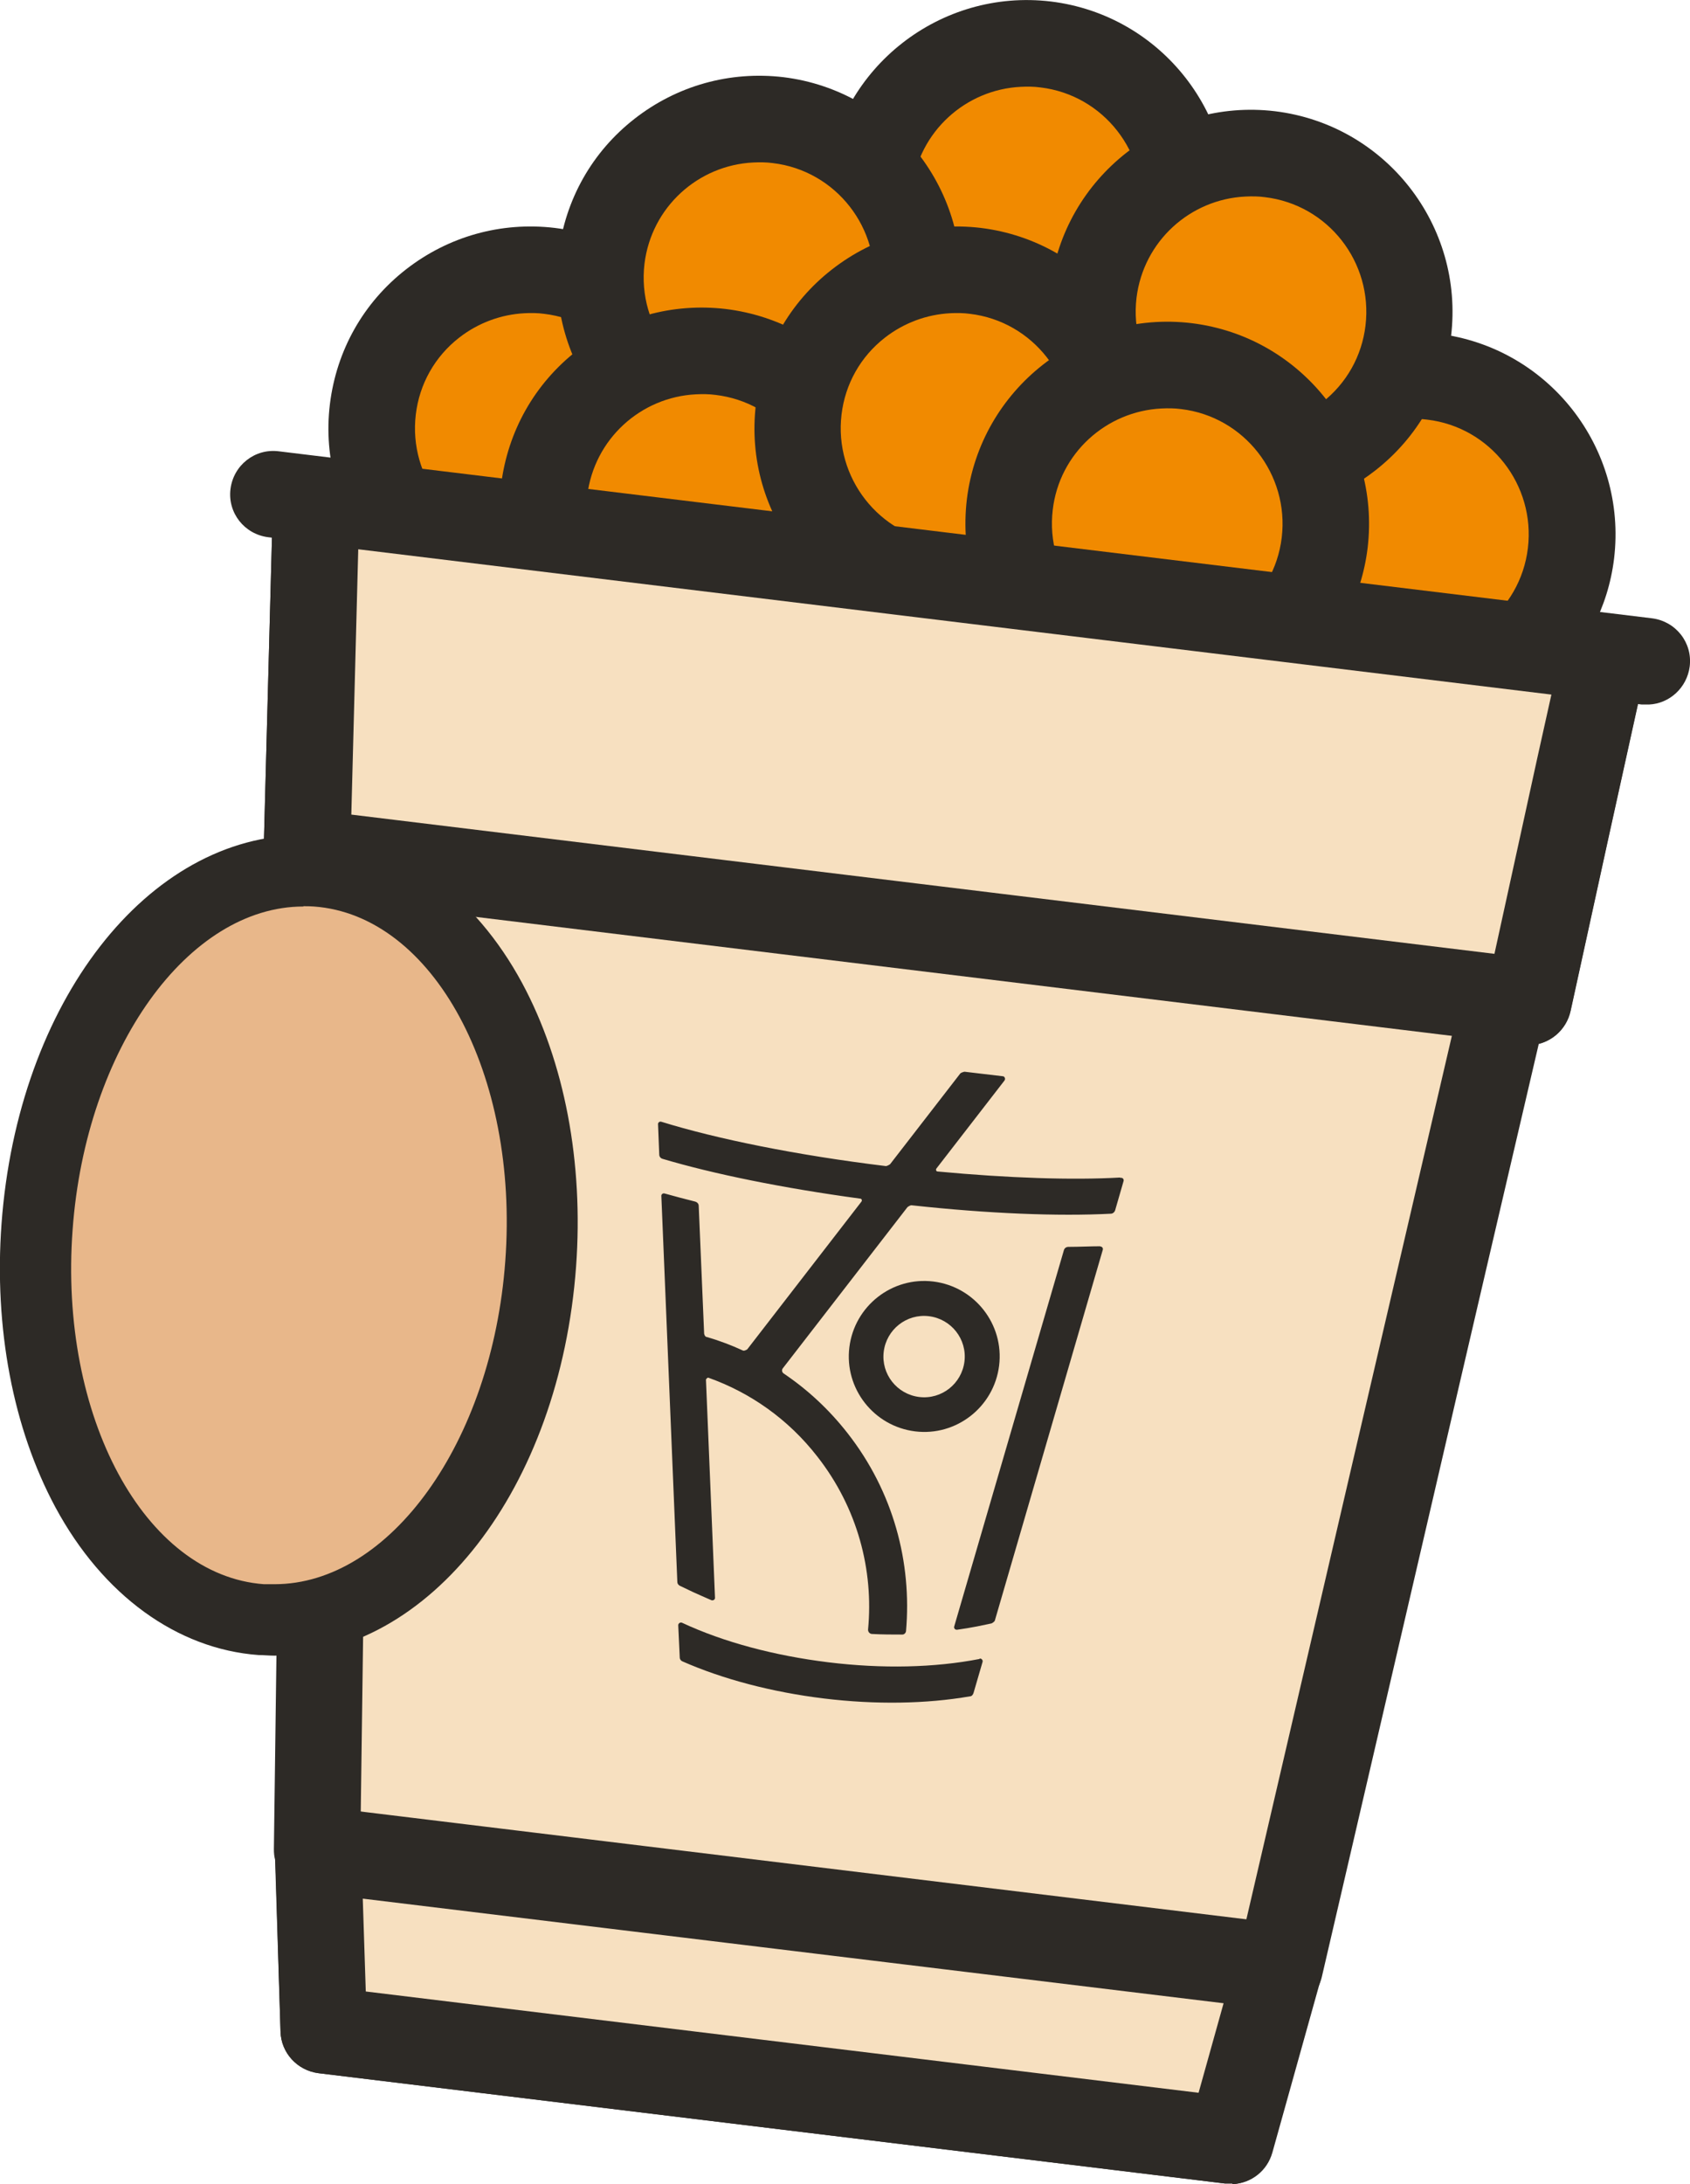
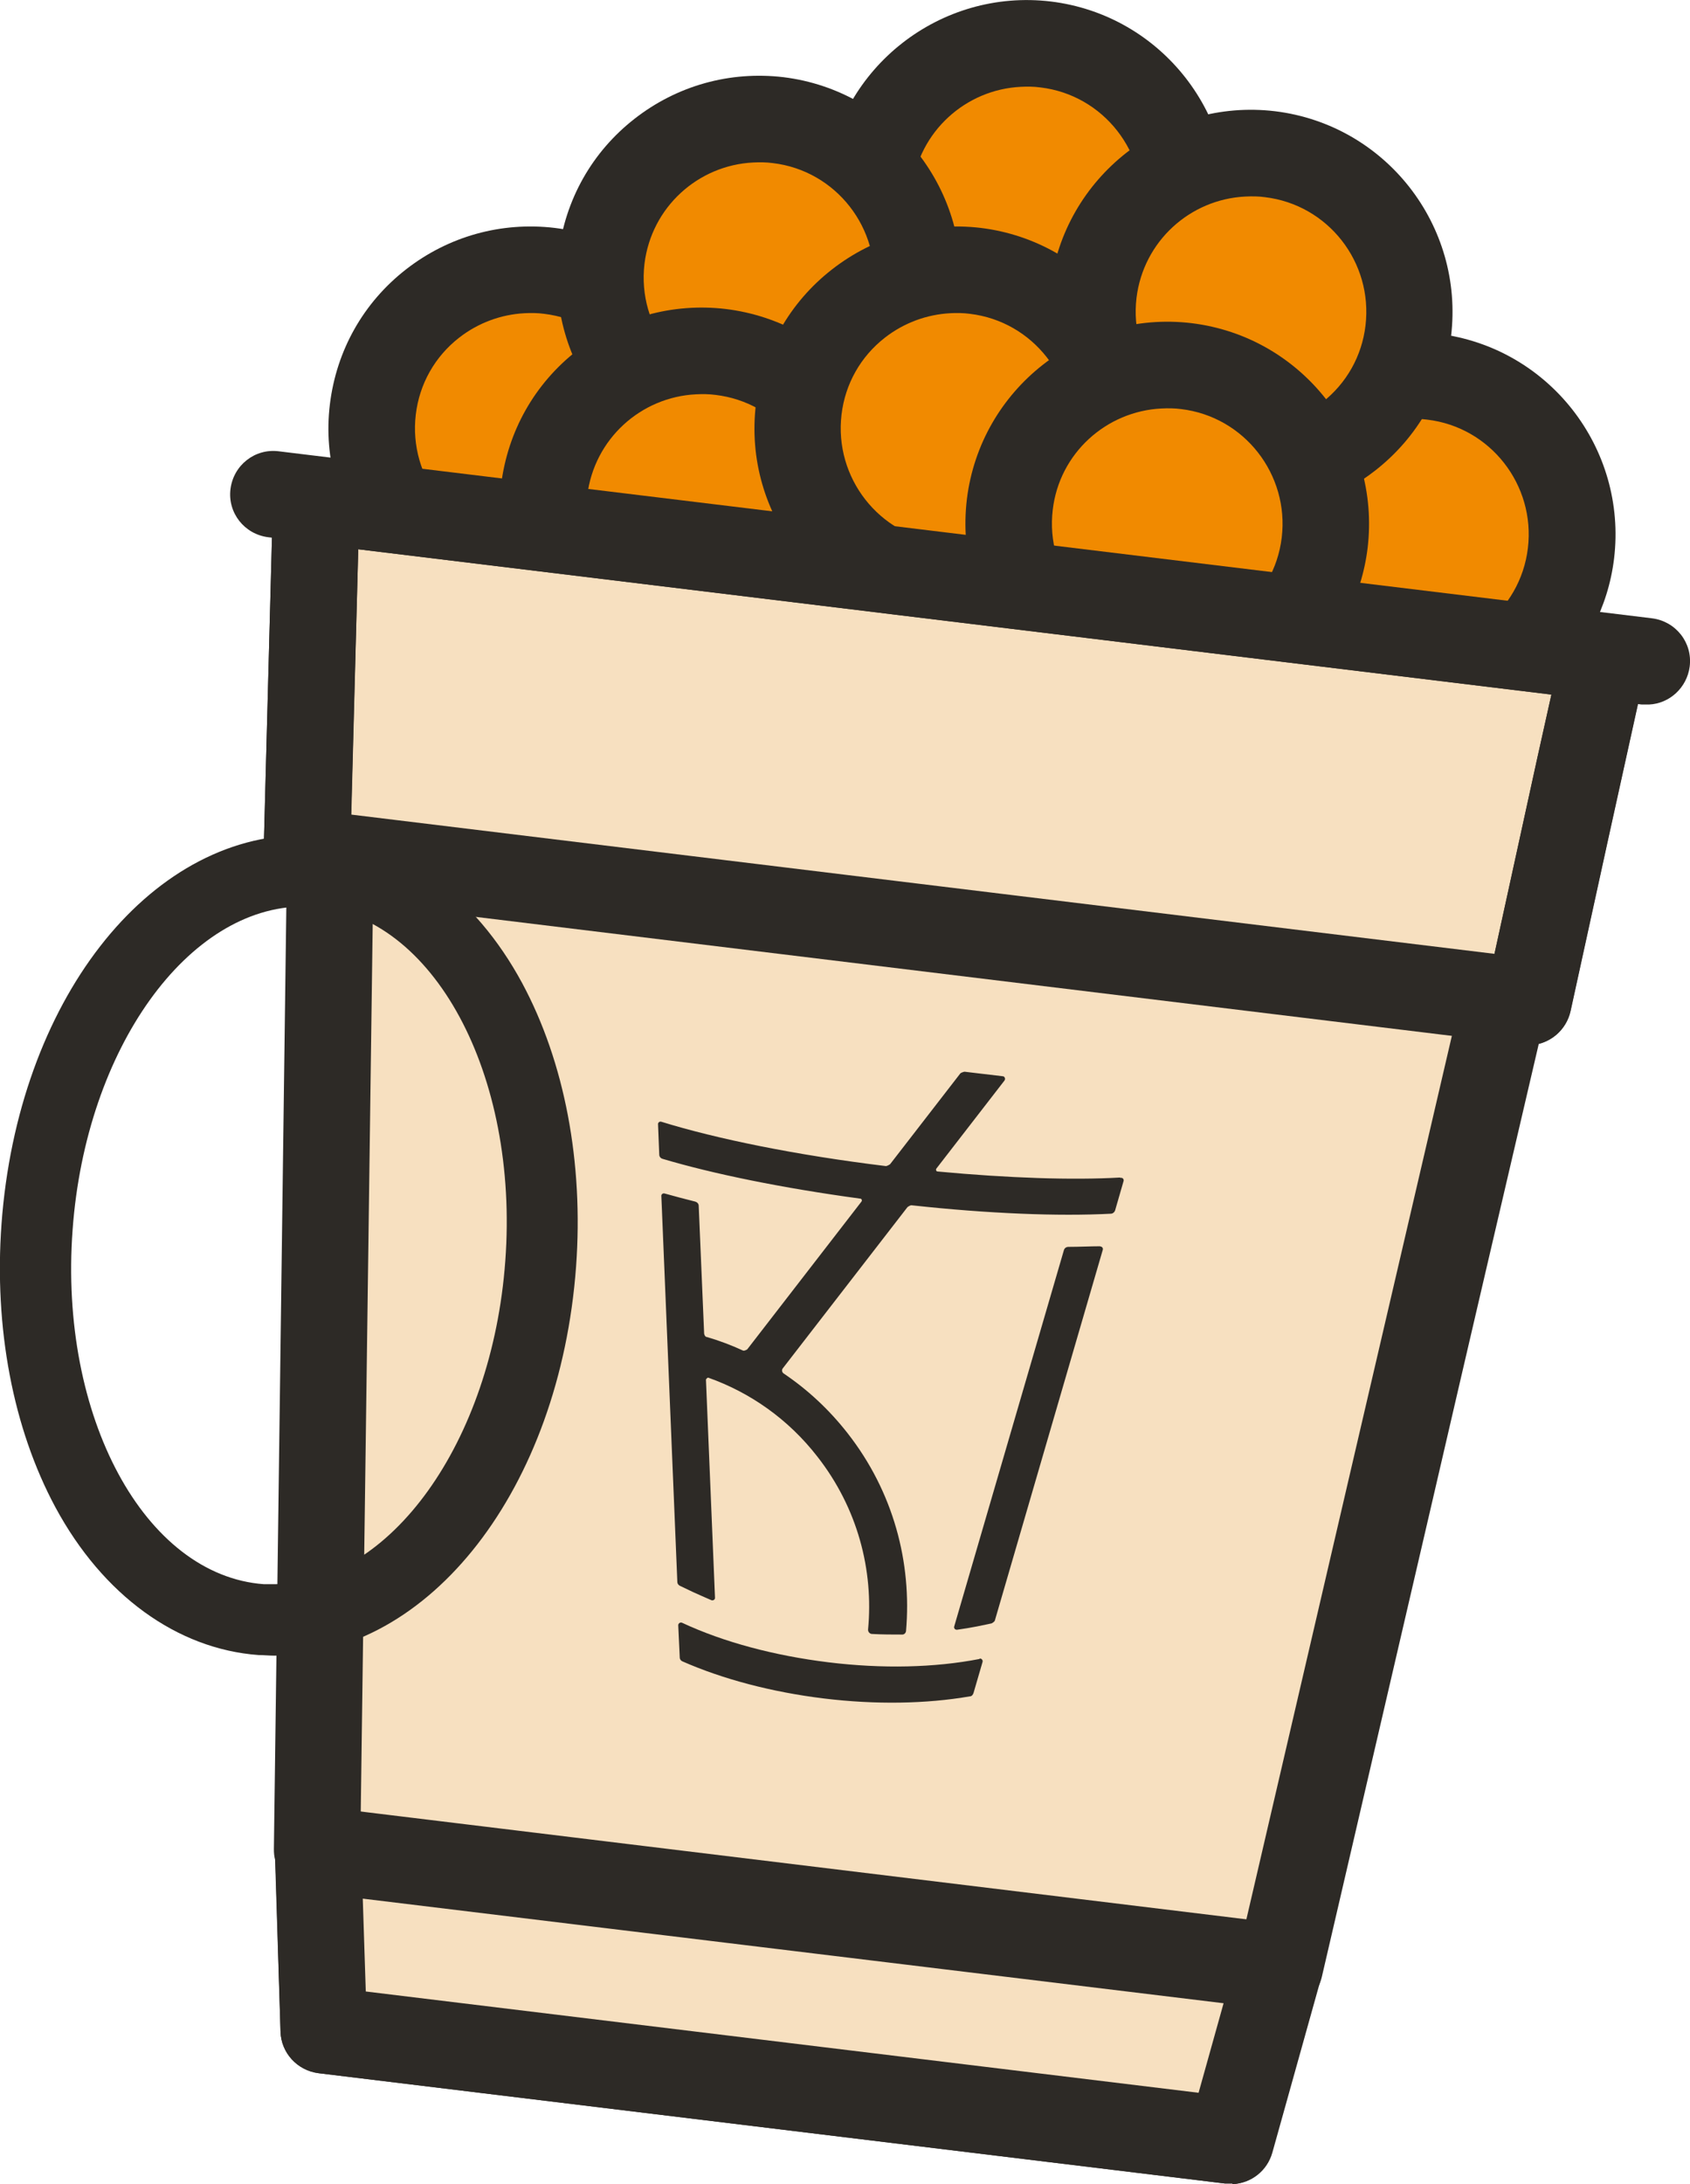
<svg xmlns="http://www.w3.org/2000/svg" id="b" data-name="圖層 2" width="56.09" height="72.45" viewBox="0 0 56.09 72.45">
  <defs>
    <style>
      .e {
        fill: #e8b78a;
      }

      .f {
        fill: #f7e0c0;
        fill-rule: evenodd;
      }

      .g {
        fill: #f18a00;
      }

      .h {
        fill: none;
      }

      .i {
        fill: #2d2a26;
      }
    </style>
  </defs>
  <g id="c" data-name="b">
    <g id="d" data-name="c">
      <g>
        <g>
          <g>
            <circle class="g" cx="34.06" cy="6.7" r="5.26" />
            <path class="i" d="M34.39,13.39c-.37,.02-.75,0-1.13-.04-3.67-.45-6.29-3.79-5.84-7.46S31.22-.39,34.88,.05c3.67,.45,6.28,3.79,5.84,7.46h0c-.4,3.28-3.13,5.73-6.32,5.88h0Zm-.51-10.51c-1.83,.09-3.38,1.48-3.61,3.36-.25,2.09,1.24,4.01,3.34,4.26,2.09,.26,4.01-1.24,4.26-3.34,.25-2.09-1.24-4.01-3.34-4.26-.22-.03-.43-.03-.65-.02Z" />
          </g>
          <g>
            <circle class="g" cx="17.6" cy="14.21" r="5.26" />
            <path class="i" d="M17.94,20.9c-.38,.02-.76,0-1.15-.04-3.67-.45-6.29-3.79-5.84-7.46,.22-1.78,1.11-3.36,2.52-4.46,1.41-1.1,3.16-1.59,4.94-1.38,1.78,.22,3.36,1.11,4.46,2.52s1.59,3.16,1.38,4.94-1.11,3.36-2.52,4.46c-1.1,.86-2.42,1.35-3.79,1.42Zm-.53-10.51c-.78,.04-1.54,.32-2.17,.81-.81,.63-1.32,1.54-1.44,2.55-.25,2.09,1.24,4.01,3.34,4.26,1.01,.13,2.02-.16,2.82-.79,.8-.63,1.32-1.54,1.44-2.55h0c.25-2.09-1.24-4.01-3.34-4.26-.22-.03-.44-.03-.65-.02Z" />
          </g>
          <g>
            <circle class="g" cx="25.19" cy="9.21" r="5.26" />
            <path class="i" d="M25.51,15.9c-.37,.02-.75,0-1.13-.04-3.67-.45-6.28-3.79-5.84-7.46,.22-1.78,1.11-3.36,2.52-4.46,1.41-1.1,3.16-1.59,4.94-1.38,3.67,.45,6.29,3.79,5.84,7.46h0c-.4,3.28-3.13,5.73-6.32,5.88h-.01Zm-.51-10.51c-1.83,.09-3.38,1.48-3.61,3.36-.25,2.09,1.24,4.01,3.34,4.26,2.09,.26,4.01-1.24,4.26-3.34h0c.25-2.09-1.24-4.01-3.34-4.26-.22-.03-.44-.03-.65-.02Z" />
          </g>
          <g>
            <circle class="g" cx="23.28" cy="16.9" r="5.26" />
            <path class="i" d="M23.62,23.59c-.38,.02-.76,0-1.15-.04-3.67-.45-6.29-3.79-5.84-7.46,.22-1.78,1.11-3.36,2.52-4.46s3.16-1.59,4.94-1.38c1.78,.22,3.36,1.11,4.46,2.52,1.1,1.41,1.59,3.16,1.37,4.94-.21,1.78-1.11,3.36-2.52,4.46-1.1,.86-2.42,1.35-3.79,1.42h0Zm-.52-10.51c-1.83,.09-3.38,1.48-3.61,3.36-.25,2.09,1.24,4.01,3.34,4.26,1.01,.13,2.02-.15,2.82-.79,.8-.63,1.32-1.54,1.44-2.55h0c.12-1.01-.16-2.02-.79-2.82-.63-.81-1.54-1.32-2.55-1.44-.22-.03-.44-.03-.65-.02Z" />
          </g>
          <g>
            <circle class="g" cx="46.91" cy="17.72" r="5.26" />
            <path class="i" d="M47.24,24.41c-.37,.02-.75,0-1.13-.04-3.67-.45-6.28-3.79-5.84-7.46,.21-1.78,1.11-3.36,2.52-4.46s3.16-1.59,4.94-1.38c3.67,.45,6.28,3.79,5.84,7.46h0c-.4,3.28-3.13,5.73-6.32,5.88h0Zm-.52-10.51c-.78,.04-1.54,.32-2.17,.81-.81,.63-1.32,1.54-1.44,2.55-.25,2.1,1.24,4.01,3.34,4.26,2.09,.26,4.01-1.24,4.26-3.34,.25-2.09-1.24-4.01-3.34-4.26-.22-.03-.44-.03-.66-.02h0Z" />
          </g>
          <g>
            <circle class="g" cx="41.52" cy="10.34" r="5.26" />
            <path class="i" d="M41.85,17.03c-.38,.02-.76,0-1.15-.04-3.67-.45-6.28-3.79-5.84-7.46,.45-3.67,3.79-6.28,7.46-5.84,3.67,.45,6.28,3.79,5.84,7.46h0c-.21,1.78-1.11,3.36-2.52,4.46-1.1,.86-2.42,1.35-3.79,1.42Zm-.52-10.51c-1.83,.09-3.38,1.48-3.61,3.36-.25,2.09,1.24,4.01,3.34,4.26,1.02,.13,2.02-.15,2.82-.79,.81-.63,1.32-1.54,1.44-2.55h0c.25-2.1-1.24-4.01-3.34-4.26-.22-.03-.43-.03-.65-.02Z" />
          </g>
          <g>
            <circle class="g" cx="31.73" cy="14.21" r="5.26" />
            <path class="i" d="M32.06,20.9c-.37,.02-.75,0-1.13-.04-3.67-.45-6.29-3.79-5.84-7.46,.22-1.78,1.11-3.36,2.52-4.46s3.16-1.59,4.94-1.38c3.67,.45,6.28,3.79,5.84,7.46h0c-.4,3.28-3.13,5.73-6.32,5.88h-.01Zm-.52-10.51c-.78,.04-1.54,.32-2.17,.81-.81,.63-1.32,1.54-1.44,2.55-.25,2.09,1.24,4.01,3.34,4.26,2.09,.26,4.01-1.24,4.26-3.34,.25-2.09-1.24-4.01-3.34-4.26-.22-.03-.44-.03-.66-.02h.01Z" />
          </g>
          <g>
            <circle class="g" cx="38.74" cy="17.37" r="5.26" />
            <path class="i" d="M39.06,24.06c-.37,.02-.75,0-1.13-.04-3.67-.45-6.28-3.79-5.84-7.46,.45-3.67,3.79-6.28,7.46-5.84,3.67,.45,6.28,3.79,5.84,7.46h0c-.4,3.28-3.13,5.73-6.32,5.88h0Zm-.51-10.51c-1.83,.09-3.39,1.48-3.61,3.36-.25,2.09,1.24,4.01,3.34,4.26,2.09,.25,4.01-1.24,4.26-3.34h0c.25-2.09-1.24-4.01-3.34-4.26-.22-.03-.43-.03-.65-.02Z" />
          </g>
        </g>
        <g>
          <path class="f" d="M31.86,19.2l-21.36-2.6c-.05,1.95-.1,3.9-.16,5.84-.05,1.95-.11,3.89-.16,5.84l.78,.09c-.07,5.5-.15,10.99-.22,16.49-.07,5.49-.15,10.99-.22,16.48h.03l.09,3c.03,1,.06,1.99,.09,2.99l15.04,1.83,15.05,1.83c.27-.96,.53-1.92,.8-2.88l.81-2.88h.03c1.24-5.35,2.49-10.7,3.73-16.05,1.25-5.35,2.49-10.71,3.75-16.06l.78,.09c.41-1.9,.83-3.81,1.25-5.71s.84-3.81,1.26-5.71l-21.37-2.6h0Z" />
          <path class="i" d="M40.9,72.43h-.24l-30.09-3.66c-.7-.09-1.24-.67-1.26-1.38l-.18-5.7c-.03-.11-.04-.23-.04-.35l.42-31.77c-.47-.25-.78-.75-.76-1.31l.31-11.69c.01-.4,.19-.78,.5-1.05,.31-.26,.71-.39,1.11-.34l21.36,2.6h0l21.37,2.6c.4,.05,.76,.27,1,.6,.23,.33,.32,.74,.23,1.14-.42,1.9-.84,3.8-1.26,5.71l-1.25,5.71c-.12,.55-.54,.96-1.05,1.09-1.16,4.97-2.32,9.93-3.47,14.9l-3.73,16.05c-.03,.12-.07,.23-.12,.33l-1.54,5.49c-.17,.61-.7,1.02-1.31,1.05v-.02Zm-28.76-6.37l27.64,3.36,1.29-4.58c.02-.07,.04-.14,.07-.2l3.67-15.78c1.25-5.35,2.49-10.71,3.74-16.06,.12-.53,.53-.93,1.03-1.06l.99-4.53c.3-1.39,.61-2.78,.92-4.17L11.89,18.22l-.24,8.9c.46,.25,.76,.73,.75,1.28l-.44,32.67c.02,.08,.03,.16,.03,.24l.15,4.75Z" />
        </g>
        <g>
-           <path class="f" d="M10.5,16.6l21.36,2.6,21.37,2.6c-.42,1.9-.84,3.81-1.26,5.71-.42,1.9-.83,3.81-1.25,5.71l-20.28-2.47-20.27-2.46c.05-1.95,.1-3.89,.16-5.84,.05-1.95,.1-3.9,.16-5.84h0Z" />
          <path class="i" d="M50.8,34.65h-.24L10.01,29.71c-.73-.09-1.28-.72-1.26-1.46l.31-11.69c.01-.4,.19-.78,.5-1.05,.31-.26,.71-.39,1.11-.34l42.74,5.2c.4,.05,.76,.27,1,.6,.23,.33,.32,.74,.23,1.14-.42,1.9-.84,3.8-1.26,5.71l-1.25,5.71c-.14,.64-.69,1.1-1.33,1.13h0ZM11.65,27.02l37.95,4.62,.97-4.43c.3-1.39,.61-2.78,.92-4.17L11.89,18.22l-.23,8.8h-.01Z" />
        </g>
        <g>
          <path class="f" d="M10.56,61.35l15.94,1.94,15.95,1.94-.81,2.88c-.27,.96-.54,1.92-.8,2.88l-15.05-1.83-15.04-1.83c-.03-1-.06-1.99-.09-2.99s-.06-2-.09-2.99h-.01Z" />
          <path class="i" d="M40.9,72.43h-.24l-30.09-3.66c-.7-.09-1.24-.67-1.26-1.38l-.18-5.99c-.01-.42,.16-.82,.47-1.1s.73-.42,1.14-.36l31.89,3.88c.42,.05,.79,.28,1.02,.63s.3,.78,.19,1.19l-1.61,5.76c-.17,.61-.7,1.02-1.31,1.05l-.02-.02Zm-28.76-6.37l27.64,3.36,.83-2.97-28.57-3.47,.1,3.08Z" />
        </g>
        <g>
          <path class="i" d="M37.18,39.06c-1.59,.09-3.71,.02-6.06-.2-.05,0-.07-.06-.04-.1l2.26-2.92c.04-.06,0-.14-.06-.14l-1.27-.15s-.1,.02-.14,.06l-2.33,3.01s-.09,.06-.14,.06c-2.96-.36-5.61-.9-7.45-1.47-.06-.02-.12,.03-.11,.09l.04,1c0,.06,.04,.12,.11,.14,1.68,.5,3.98,.97,6.56,1.32,.05,0,.07,.06,.04,.1l-3.79,4.9s-.09,.06-.14,.04c-.39-.18-.79-.33-1.2-.45-.05,0-.08-.06-.09-.11l-.18-4.24c0-.07-.05-.12-.11-.14-.36-.09-.7-.18-1.02-.27-.06-.02-.12,.03-.11,.09l.53,12.79c0,.06,.03,.1,.08,.13l.44,.21c.2,.09,.4,.18,.61,.27,.06,.02,.13-.02,.12-.09l-.3-7.23s.04-.07,.08-.06c1.38,.49,2.65,1.37,3.62,2.62,1.33,1.7,1.87,3.76,1.68,5.74,0,.07,.05,.13,.12,.14,.35,.02,.69,.02,1.02,.02,.06,0,.11-.05,.12-.11,.2-2.28-.42-4.63-1.94-6.57-.61-.78-1.32-1.44-2.12-1.98-.06-.04-.07-.12-.03-.17l4.14-5.35s.08-.06,.13-.06c2.56,.28,4.88,.37,6.62,.28,.06,0,.12-.05,.14-.11l.28-.97c.02-.06-.03-.12-.09-.11h-.02Z" />
          <path class="i" d="M32.51,55.03c-1.49,.29-3.23,.33-5.02,.11s-3.48-.67-4.85-1.31c-.06-.03-.13,.02-.13,.08l.05,1.07c0,.06,.04,.11,.09,.13,1.34,.59,2.97,1.02,4.69,1.23s3.41,.18,4.85-.07c.06,0,.1-.05,.12-.11l.3-1.03c.02-.06-.04-.13-.1-.11h0Z" />
          <path class="i" d="M36.52,41.34c-.34,0-.69,.02-1.06,.02-.07,0-.13,.04-.15,.11l-3.64,12.48c-.02,.06,.03,.12,.1,.11,.22-.03,.45-.07,.66-.11l.48-.1s.1-.05,.11-.1l3.58-12.29c.02-.06-.03-.12-.09-.11h.01Z" />
-           <path class="i" d="M30.98,42.51c-1.37-.17-2.62,.81-2.79,2.18s.81,2.62,2.18,2.79,2.62-.81,2.79-2.18c.17-1.37-.81-2.62-2.18-2.79Zm-.47,3.83c-.74-.09-1.27-.76-1.18-1.5s.76-1.27,1.5-1.18,1.27,.76,1.18,1.5-.76,1.27-1.5,1.18Z" />
        </g>
        <g>
          <line class="h" x1="9.08" y1="16.39" x2="54.66" y2="21.94" />
          <path class="i" d="M54.73,23.37h-.24L8.9,17.82c-.79-.1-1.35-.81-1.25-1.6,.1-.79,.81-1.35,1.6-1.25l45.58,5.54c.79,.1,1.35,.81,1.25,1.6-.09,.7-.67,1.23-1.35,1.26Z" />
        </g>
      </g>
      <g>
-         <path class="e" d="M9.1,53.74c-.14,0-.29,0-.43-.02-4.69-.35-7.96-6.07-7.44-13.03,.49-6.62,4.37-11.81,8.84-11.81,.14,0,.29,0,.43,.02,2.33,.17,4.39,1.69,5.79,4.28,1.31,2.42,1.89,5.52,1.65,8.75-.49,6.62-4.37,11.81-8.84,11.81Z" />
        <path class="i" d="M10.07,30.06c.11,0,.23,0,.35,.01,3.96,.29,6.81,5.56,6.35,11.76-.44,6.02-3.84,10.72-7.66,10.72h-.35c-3.96-.29-6.81-5.56-6.35-11.76,.44-6.02,3.84-10.72,7.66-10.72m0-2.37h0c-5.17,0-9.48,5.54-10.02,12.9-.25,3.45,.38,6.78,1.79,9.4,1.57,2.91,4.03,4.7,6.74,4.9,.17,0,.35,.02,.52,.02,5.17,0,9.48-5.55,10.02-12.91,.25-3.45-.38-6.78-1.79-9.4-1.57-2.91-4.03-4.7-6.74-4.9-.17-.01-.35-.02-.52-.02h0Z" />
      </g>
    </g>
  </g>
</svg>